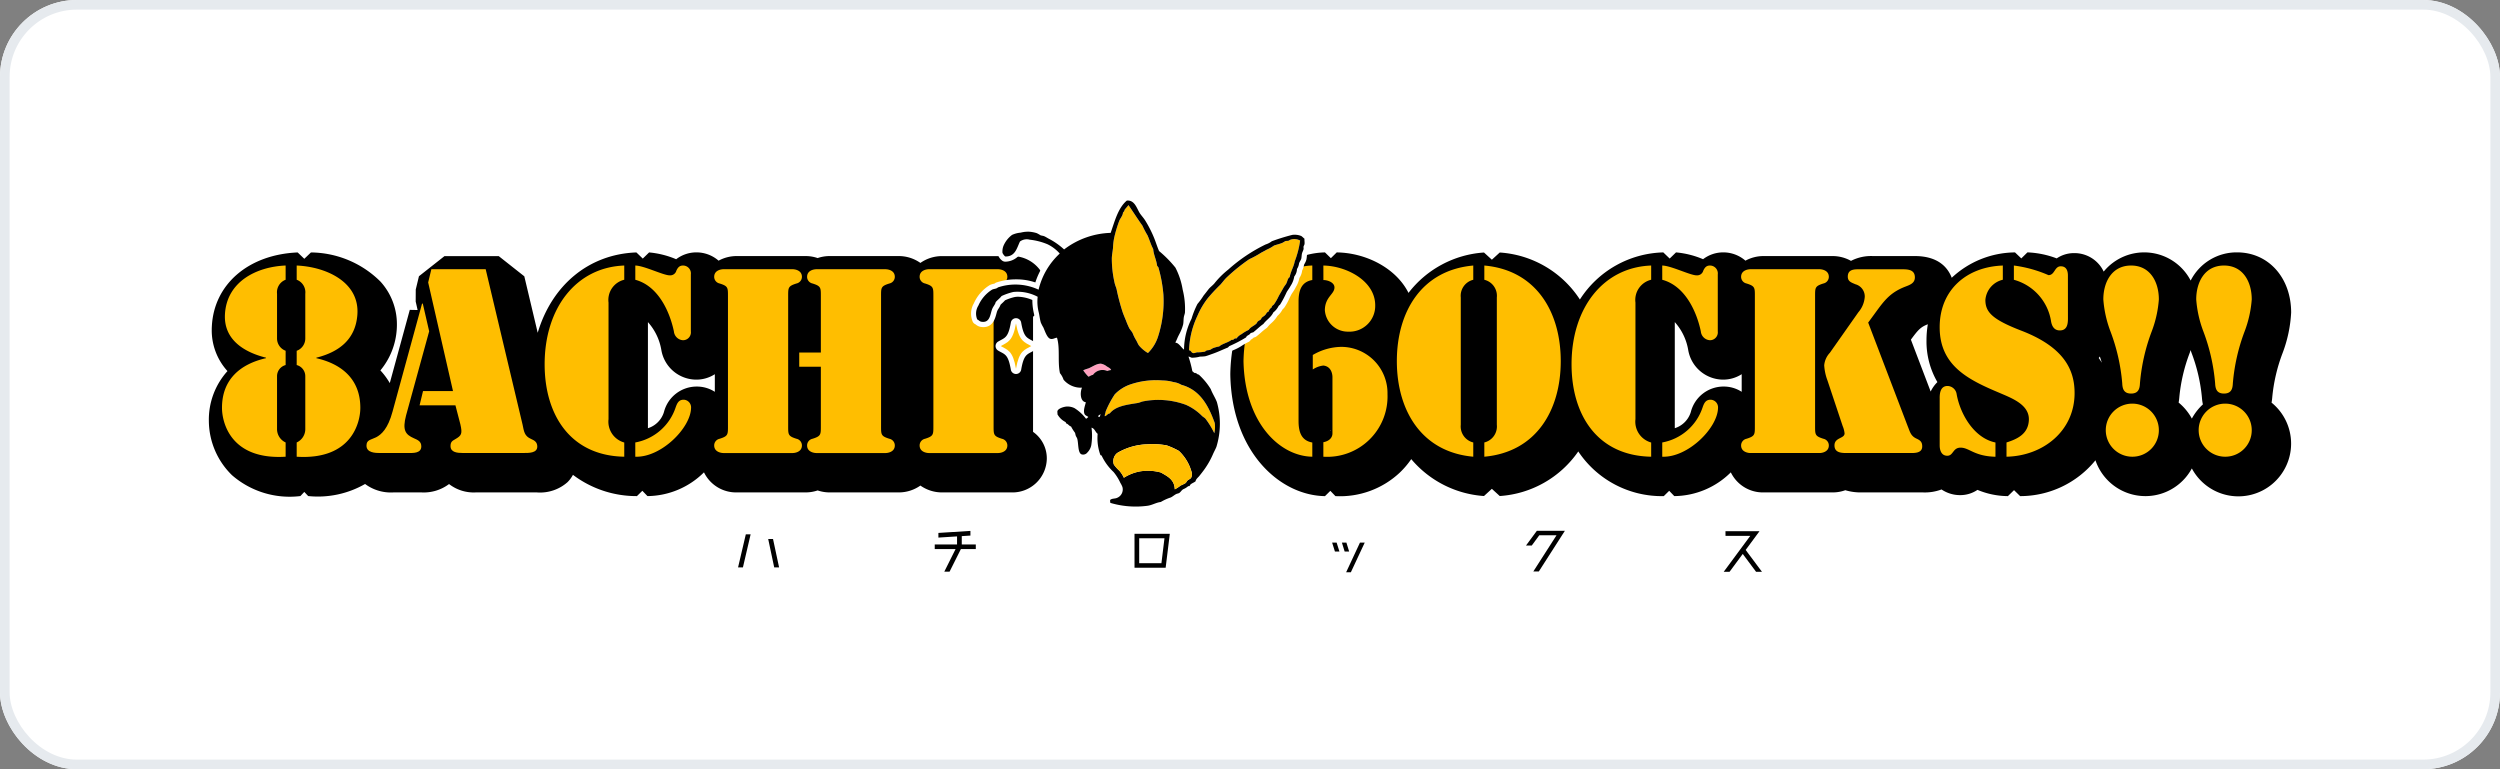
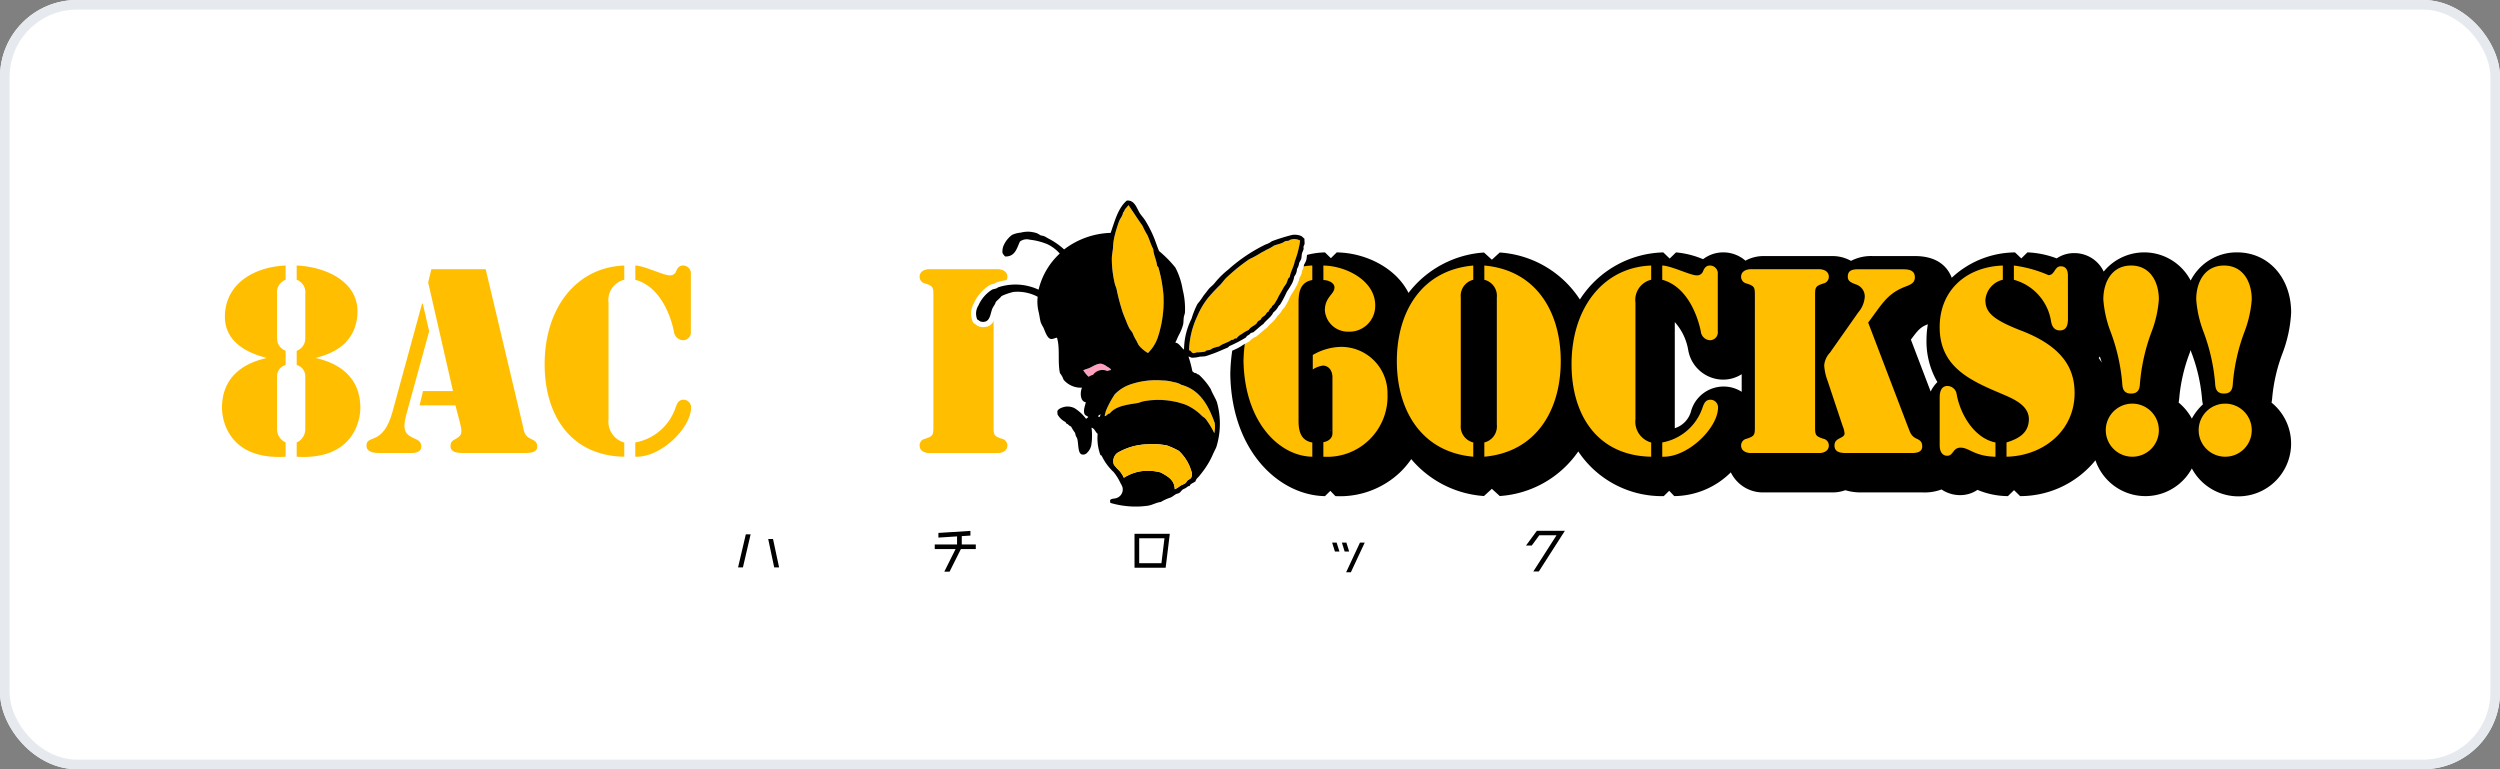
<svg xmlns="http://www.w3.org/2000/svg" width="260" height="80" viewBox="0 0 260 80">
  <rect x="0" y="0" width="260" height="80" fill="#808080" stroke="none" />
  <g id="Group_412" data-name="Group 412" transform="translate(-657 -7731)">
    <g id="Rectangle_160" data-name="Rectangle 160" transform="translate(657 7731)" fill="#fff" stroke="#e6eaee" stroke-width="1">
      <rect width="260" height="80" rx="8" stroke="none" />
      <rect x="0.5" y="0.5" width="259" height="79" rx="7.5" fill="none" />
    </g>
    <g id="design" transform="translate(678.721 7751.312)">
-       <path id="Path_1499" data-name="Path 1499" d="M87.142,23.6a3.573,3.573,0,0,0-3.678-3.524H76.232A3.889,3.889,0,0,0,74,20.785a3.89,3.89,0,0,0-2.236-.714H64.527a3.875,3.875,0,0,0-1.214.207,3.871,3.871,0,0,0-1.214-.207H54.867a3.9,3.9,0,0,0-1.854.479,3.5,3.5,0,0,0-2.337-.862A3.439,3.439,0,0,0,48.6,20.4a9.307,9.307,0,0,0-2.814-.708l-.658.641-.664-.64c-4.984.18-8.8,3.439-10.263,8.357l-1.394-5.874-2.659-2.1H24.505l-2.656,2.093-.332,1.38-.007,1.248s.173.757.2.885l-.813-.016-2.081,7.615a7.4,7.4,0,0,0-.976-1.319,7.427,7.427,0,0,0,1.7-4.265q.017-.251.017-.5a6.579,6.579,0,0,0-1.709-4.471,10.383,10.383,0,0,0-7.231-3.032l-.691.662-.69-.662c-5.11.216-8.7,3.3-8.924,7.673v.007Q.3,27.554.3,27.733a6.291,6.291,0,0,0,1.636,4.3A7.535,7.535,0,0,0,0,37.218a7.936,7.936,0,0,0,2.406,5.641A9.136,9.136,0,0,0,9.52,45.031l.405-.432.406.432a9.872,9.872,0,0,0,5.917-1.257,4.49,4.49,0,0,0,2.941.878h2.938a4.38,4.38,0,0,0,2.853-.871,4.183,4.183,0,0,0,2.769.871h6.364A4.3,4.3,0,0,0,37.3,43.586a3.233,3.233,0,0,0,.566-.763,10.957,10.957,0,0,0,6.654,2.212l.564-.553.531.552a8.453,8.453,0,0,0,5.878-2.471,3.707,3.707,0,0,0,3.375,2.088H62.1a3.88,3.88,0,0,0,1.214-.207,3.882,3.882,0,0,0,1.214.207h7.233A3.891,3.891,0,0,0,74,43.938a3.89,3.89,0,0,0,2.236.714h7.233a3.572,3.572,0,0,0,3.678-3.524,3.368,3.368,0,0,0-1.431-2.775V26.375a3.373,3.373,0,0,0,1.431-2.78ZM47.506,21.81s0,0,0,0a.019.019,0,0,1,0,.006l0,0Zm-1.842,5.13a5.794,5.794,0,0,1,1.393,2.891,3.7,3.7,0,0,0,3.619,3.091,3.546,3.546,0,0,0,1.945-.565V34.19a3.425,3.425,0,0,0-1.868-.548,3.509,3.509,0,0,0-3.42,2.64l-.043.131a2.537,2.537,0,0,1-1.627,1.561V26.939Z" transform="translate(0 -13.752)" />
      <path id="Path_1500" data-name="Path 1500" d="M460.681,35.309a4.572,4.572,0,0,0,.067-.492,17.461,17.461,0,0,1,1.09-4.684,13.871,13.871,0,0,0,.881-4.186c0-3.626-2.364-6.259-5.62-6.259a5.355,5.355,0,0,0-4.83,2.931,5.447,5.447,0,0,0-9.046-.933,3.363,3.363,0,0,0-3.093-1.921,3.18,3.18,0,0,0-1.793.549,9.592,9.592,0,0,0-3.045-.626l-.638.628L434,19.691a9.74,9.74,0,0,0-6.581,2.639c-.389-1.025-1.369-2.258-3.831-2.258h-4.37a4.545,4.545,0,0,0-2.276.5,3.9,3.9,0,0,0-1.89-.5h-7.233a3.9,3.9,0,0,0-1.854.479,3.5,3.5,0,0,0-2.336-.862,3.435,3.435,0,0,0-2.071.709,9.316,9.316,0,0,0-2.814-.708l-.658.641-.664-.64a10.613,10.613,0,0,0-8.674,4.9,10.778,10.778,0,0,0-8.336-4.889l-.819.749-.819-.749a10.815,10.815,0,0,0-7.851,4.2c-1.314-2.616-4.479-4.177-7.465-4.21l-.609.6-.612-.6c-4.653.07-9.686,4.516-9.846,12.619v.108c.16,8.1,5.191,12.548,9.844,12.62l.56-.551.528.549a9.069,9.069,0,0,0,6.719-2.47,8.938,8.938,0,0,0,1.167-1.378,10.855,10.855,0,0,0,7.564,3.839l.82-.75.82.75a10.793,10.793,0,0,0,8.167-4.638,10.437,10.437,0,0,0,8.891,4.648s.381-.375.564-.554l.531.552a8.454,8.454,0,0,0,5.878-2.471,3.707,3.707,0,0,0,3.375,2.088h7.233a3.874,3.874,0,0,0,1.3-.23,5.473,5.473,0,0,0,1.589.23h6.492a4.952,4.952,0,0,0,1.925-.308,3.44,3.44,0,0,0,1.96.589,3.18,3.18,0,0,0,1.778-.547,8.321,8.321,0,0,0,3.166.65l.636-.622.634.622a10.084,10.084,0,0,0,7.834-3.726,5.487,5.487,0,0,0,10.025.846,5.484,5.484,0,1,0,8.284-6.847Zm-97.1.21.017.01-.017,0Zm-.539-9.248.118.119a1.139,1.139,0,0,1-.237.133c-.025-.012-.052-.008-.076-.021Zm-.225,11.941s-.037-.045-.039-.046l.02-.008c.016,0,.028.019.044.024Zm79.886-7.537c.042-.05.08-.1.12-.157q.108.328.208.647C442.93,31,442.823,30.836,442.707,30.675Zm-19.531-1.91c.74-1.01,1.014-1.317,1.762-1.6a10.1,10.1,0,0,0-.14,1.674,8.409,8.409,0,0,0,1.135,4.34,3.487,3.487,0,0,0-.7.982Zm-22.712-6.953,0,0,0,.006,0,0Zm-1.842,5.127a5.787,5.787,0,0,1,1.393,2.891,3.7,3.7,0,0,0,3.619,3.092,3.543,3.543,0,0,0,1.945-.566v1.834a3.423,3.423,0,0,0-1.869-.548,3.508,3.508,0,0,0-3.42,2.643l-.042.127a2.541,2.541,0,0,1-1.627,1.562V26.94Zm53.772,10.032a5.625,5.625,0,0,0-1.374-1.663,4.564,4.564,0,0,0,.067-.492,17.465,17.465,0,0,1,1.09-4.684l.091-.282.076.237a17.6,17.6,0,0,1,1.1,4.712,4.9,4.9,0,0,0,.1.7A5.615,5.615,0,0,0,452.395,36.971Z" transform="translate(-246.16 -13.753)" />
      <path id="Path_1501" data-name="Path 1501" d="M11.15,34.572a1.2,1.2,0,0,0-.894,1.176v5.444a1.527,1.527,0,0,0,.894,1.431v1.482c-5.75.358-6.619-3.6-6.619-5.086,0-2.94,1.891-4.549,4.575-5.162v-.052c-2.351-.588-4.4-1.916-4.268-4.5.179-3.424,3.3-4.958,6.312-5.085V25.7a1.394,1.394,0,0,0-.894,1.457v4.651a1.363,1.363,0,0,0,.894,1.278v1.482Zm1.15-10.35c3.016.128,6.543,1.686,6.313,5.085-.179,2.607-1.917,3.91-4.268,4.5v.052c2.683.613,4.574,2.223,4.574,5.162,0,1.482-.869,5.444-6.619,5.086V42.623a1.527,1.527,0,0,0,.894-1.431V35.748a1.2,1.2,0,0,0-.894-1.176V33.09a1.362,1.362,0,0,0,.894-1.278V27.161A1.393,1.393,0,0,0,12.3,25.7V24.222Z" transform="translate(-3.165 -16.919)" fill="#ffbe00" />
      <path id="Path_1502" data-name="Path 1502" d="M60.895,31.959l-2.4,8.74c-.409,1.559-.051,1.994.818,2.377.409.178.767.332.767.843,0,.717-.818.691-1.329.691H55.808c-.511,0-1.43-.026-1.43-.767,0-.613.434-.588,1-.87.537-.28,1.227-.868,1.713-2.682l3.066-11.22h.077l.665,2.888Zm2.735,7.692H59.9l.358-1.482h3.118l-2.582-11.3.332-1.38h5.648l3.834,16.152c.153.716.179,1.2.894,1.508.358.153.639.333.639.792,0,.69-.92.664-1.406.664H64.37c-.511,0-1.252-.051-1.252-.716,0-.408.153-.536.485-.715.664-.383.767-.563.537-1.559l-.511-1.968Z" transform="translate(-37.985 -17.807)" fill="#ffbe00" />
      <path id="Path_1503" data-name="Path 1503" d="M124.119,44.105c-5.622-.1-8.28-4.37-8.28-9.61,0-5.9,3.322-10.094,8.28-10.273V25.7a2.159,2.159,0,0,0-1.636,2.377V40.2a2.248,2.248,0,0,0,1.636,2.428v1.482Zm1.15-19.883c.946.025,2.913,1.022,3.578,1.022a.663.663,0,0,0,.69-.486c.153-.332.332-.536.69-.536a.819.819,0,0,1,.818.92v5.929a.82.82,0,0,1-.818.92,1.013,1.013,0,0,1-.946-.92c-.435-2.07-1.635-4.728-4.013-5.367V24.222ZM130.3,38.176a.8.8,0,0,1,.766.869c-.052,2.1-3.143,5.163-5.8,5.06V42.623a5.447,5.447,0,0,0,4.191-3.629C129.613,38.559,129.767,38.176,130.3,38.176Z" transform="translate(-80.917 -16.919)" fill="#ffbe00" />
-       <path id="Path_1504" data-name="Path 1504" d="M182.023,41.747c0,.946-.025,1.1.869,1.38a.709.709,0,0,1,.562.691c0,.741-.844.792-.946.792h-7.233c-.1,0-.945-.051-.945-.792a.708.708,0,0,1,.562-.691c.894-.281.87-.434.87-1.38V28.355c0-.945.025-1.1-.87-1.38a.708.708,0,0,1-.562-.69c0-.741.843-.792.945-.792h7.233c.1,0,.946.051.946.792a.709.709,0,0,1-.562.69c-.894.281-.869.435-.869,1.38Zm3.4-6.109h-2.249V34.156h2.249v-5.8c0-.945.025-1.1-.869-1.38a.708.708,0,0,1-.562-.69c0-.741.843-.792.945-.792h7.233c.1,0,.945.051.945.792a.709.709,0,0,1-.562.69c-.9.281-.869.435-.869,1.38V41.747c0,.946-.026,1.1.869,1.38a.709.709,0,0,1,.562.691c0,.741-.843.792-.945.792h-7.233c-.1,0-.945-.051-.945-.792a.708.708,0,0,1,.562-.691c.894-.281.869-.434.869-1.38V35.638Z" transform="translate(-121.775 -17.806)" fill="#ffbe00" />
      <path id="Path_1505" data-name="Path 1505" d="M252.892,41.747c0,.946-.026,1.1.869,1.38a.71.71,0,0,1,.562.691c0,.741-.844.792-.946.792h-7.233c-.1,0-.945-.051-.945-.792a.708.708,0,0,1,.562-.691c.894-.281.869-.434.869-1.38V28.355c0-.945.025-1.1-.869-1.38a.708.708,0,0,1-.562-.69c0-.741.843-.792.945-.792h7.233c.1,0,.946.051.946.792a.71.71,0,0,1-.562.69c-.9.281-.869.435-.869,1.38Z" transform="translate(-171.279 -17.806)" fill="#ffbe00" />
      <path id="Path_1506" data-name="Path 1506" d="M364.084,44.106c-3.4-.052-7.028-3.527-7.156-9.942.128-6.414,3.756-9.89,7.156-9.941v1.508c-1.175.2-1.431,1.15-1.431,2.249v12.4c0,1.1.256,2.044,1.431,2.249Zm.05-10.581a6.027,6.027,0,0,1,2.94-.843,4.817,4.817,0,0,1,4.83,4.932,6.273,6.273,0,0,1-6.671,6.492V42.6c.9-.18.946-.767.946-.9V35.825c0-.128-.026-1.1-.946-1.2a2.507,2.507,0,0,0-1.1.409V33.525Zm1.1-9.3c2.3.025,5.392,1.533,5.392,4.14a2.678,2.678,0,0,1-2.811,2.735,2.394,2.394,0,0,1-2.427-2.249c.026-1.38,1-1.635,1-2.351,0-.511-.689-.767-1.15-.767Z" transform="translate(-249.325 -16.92)" fill="#ffbe00" />
      <path id="Path_1507" data-name="Path 1507" d="M417.776,25.705a1.714,1.714,0,0,0-1.3,1.84V40.783a1.715,1.715,0,0,0,1.3,1.841v1.482c-5.418-.486-7.948-4.856-7.948-9.942s2.53-9.456,7.948-9.941v1.482Zm1.15,16.919a1.713,1.713,0,0,0,1.3-1.841V27.545a1.713,1.713,0,0,0-1.3-1.84V24.223c5.418.485,7.948,4.855,7.948,9.941s-2.53,9.456-7.948,9.942V42.624Z" transform="translate(-286.277 -16.92)" fill="#ffbe00" />
      <path id="Path_1508" data-name="Path 1508" d="M478.379,44.105c-5.622-.1-8.28-4.37-8.28-9.61,0-5.9,3.323-10.094,8.28-10.273V25.7a2.158,2.158,0,0,0-1.635,2.377V40.2a2.247,2.247,0,0,0,1.635,2.428v1.482Zm1.151-19.883c.945.025,2.913,1.022,3.578,1.022a.662.662,0,0,0,.689-.486c.154-.332.333-.536.691-.536a.819.819,0,0,1,.818.92v5.929a.819.819,0,0,1-.818.92,1.012,1.012,0,0,1-.945-.92c-.435-2.07-1.636-4.728-4.012-5.367Zm5.034,13.954a.8.8,0,0,1,.767.869c-.051,2.1-3.143,5.163-5.8,5.06V42.623a5.446,5.446,0,0,0,4.19-3.629C483.873,38.559,484.028,38.176,484.564,38.176Z" transform="translate(-328.378 -16.919)" fill="#ffbe00" />
      <path id="Path_1509" data-name="Path 1509" d="M536.284,41.746c0,.946-.026,1.1.868,1.38a.708.708,0,0,1,.562.691c0,.741-.843.792-.945.792h-7.233c-.1,0-.946-.051-.946-.792a.709.709,0,0,1,.562-.691c.895-.281.869-.434.869-1.38V28.355c0-.945.026-1.1-.869-1.38a.709.709,0,0,1-.562-.69c0-.741.844-.792.946-.792h7.233c.1,0,.945.051.945.792a.708.708,0,0,1-.562.69c-.894.281-.868.435-.868,1.38Zm9.634.076c.23.563.306,1,.894,1.278.384.179.614.332.614.818,0,.742-.844.691-1.355.691h-6.415c-.588,0-1.355,0-1.355-.792,0-.844,1.049-.691,1.049-1.253a2.622,2.622,0,0,0-.2-.767l-1.584-4.753a5.312,5.312,0,0,1-.333-1.559,2.181,2.181,0,0,1,.587-1.3l2.965-4.217a2.741,2.741,0,0,0,.665-1.61,1.313,1.313,0,0,0-.972-1.3c-.408-.179-.793-.281-.793-.793,0-.792.716-.767,1.253-.767h4.37c.613,0,1.354.026,1.354.844,0,.588-.486.766-.946.945-1.763.664-2.351,1.635-3.425,3.092l-.485.664,4.114,10.785Z" transform="translate(-369.236 -17.806)" fill="#ffbe00" />
      <path id="Path_1510" data-name="Path 1510" d="M603.658,25.7a2.353,2.353,0,0,0-1.814,2.1c0,1.252.689,2.019,3.731,3.194,4.523,1.738,5.546,4.14,5.546,6.492,0,3.961-3.3,6.543-7.08,6.619V42.623c1.227-.383,2.275-.946,2.326-2.352.051-1.61-1.84-2.274-3.067-2.811-3.221-1.355-6.21-2.811-6.21-6.823,0-3.885,2.811-6.287,6.568-6.414V25.7ZM597.09,38c0-.537.1-1.252.818-1.252a.987.987,0,0,1,.946.843c.358,2.044,1.789,4.575,4.038,5.035v1.482c-2.224-.052-2.709-.946-3.628-.946-.818,0-.742.843-1.38.843-.793,0-.793-.945-.793-1.072V38Zm13.34-8.255c0,.588-.1,1.227-.844,1.227-.613,0-.843-.485-.92-1a5.331,5.331,0,0,0-3.859-4.268V24.222a13.251,13.251,0,0,1,3.6,1c.664,0,.613-.92,1.278-.92.792,0,.741.869.741,1.074Z" transform="translate(-417.085 -16.919)" fill="#ffbe00" />
      <path id="Path_1511" data-name="Path 1511" d="M659.323,27.75a11.751,11.751,0,0,1-.741,3.322,19.836,19.836,0,0,0-1.226,5.418c-.026.537-.153,1.048-.92,1.048s-.895-.511-.92-1.048a19.841,19.841,0,0,0-1.227-5.418,11.77,11.77,0,0,1-.741-3.322c0-1.815.895-3.527,2.888-3.527S659.323,25.935,659.323,27.75Zm-2.76,16.356a2.76,2.76,0,1,1,2.76-2.76A2.748,2.748,0,0,1,656.564,44.106Z" transform="translate(-456.523 -16.92)" fill="#ffbe00" />
      <path id="Path_1512" data-name="Path 1512" d="M691.366,27.75a11.774,11.774,0,0,1-.74,3.322A19.861,19.861,0,0,0,689.4,36.49c-.024.537-.153,1.048-.92,1.048s-.894-.511-.92-1.048a19.848,19.848,0,0,0-1.227-5.418,11.8,11.8,0,0,1-.741-3.322c0-1.815.894-3.527,2.888-3.527S691.366,25.935,691.366,27.75Zm-2.759,16.356a2.76,2.76,0,1,1,2.759-2.76A2.748,2.748,0,0,1,688.607,44.106Z" transform="translate(-478.906 -16.92)" fill="#ffbe00" />
      <path id="Path_1513" data-name="Path 1513" d="M279.962,32.89a8.445,8.445,0,0,1-2.761-.4.543.543,0,0,1-.308-.287,1.05,1.05,0,0,1-.072-.465v-.059a.544.544,0,0,1,.194-.422,1.291,1.291,0,0,1,.7-.27.991.991,0,0,0,.143-.026.409.409,0,0,0,.251-.533c-.008-.011-.035-.051-.06-.094-.037-.063-.075-.128-.107-.194a4.559,4.559,0,0,0-.619-1L277.2,29a5.865,5.865,0,0,1-1.14-1.545.6.6,0,0,1-.165-.171.537.537,0,0,1-.05-.1,4.656,4.656,0,0,1-.15-.463,2.238,2.238,0,0,1-.3.382,1.108,1.108,0,0,1-.832.4,1.234,1.234,0,0,1-.235-.024c-.7-.141-.78-.938-.837-1.52a3.23,3.23,0,0,0-.073-.5l-.03-.051a1.736,1.736,0,0,1-.1-.192,1.413,1.413,0,0,1-.075-.262c0-.014-.006-.029-.009-.043a1.716,1.716,0,0,0-.122-.172,2.314,2.314,0,0,1-.2-.293,1.57,1.57,0,0,1-.209-.165.491.491,0,0,0-.063-.054.475.475,0,0,1-.278-.2.648.648,0,0,1-.046-.075A2.35,2.35,0,0,1,271.4,23a.547.547,0,0,1-.054-.311l0-.037a.989.989,0,0,1,.018-.369c.168-.64,1.106-.847,1.454-.873.038,0,.078,0,.119,0a2.175,2.175,0,0,1,1.008.248c.083.051.167.107.252.167l.008-.031a1.127,1.127,0,0,1-.223-.275,1.82,1.82,0,0,1-.2-1.024,2.992,2.992,0,0,1-1.65-.955.541.541,0,0,1-.12-.206,1.63,1.63,0,0,0-.288-.516.541.541,0,0,1-.1-.222,9.128,9.128,0,0,1-.135-1.864,10.389,10.389,0,0,0-.054-1.265,1.086,1.086,0,0,1-.144.01,1.034,1.034,0,0,1-.266-.035c-.546-.145-.8-.773-1-1.277-.031-.077-.06-.148-.087-.21a1.247,1.247,0,0,0-.077-.135,1.836,1.836,0,0,1-.206-.421,5.486,5.486,0,0,1-.151-.7c-.022-.13-.043-.258-.072-.38a6.231,6.231,0,0,1-.169-1.436,4.178,4.178,0,0,0-1.47-.337,2.044,2.044,0,0,0-.376.034,5.2,5.2,0,0,0-.994.339,3.85,3.85,0,0,1-.3.3c-.058.054-.113.106-.163.157a1.888,1.888,0,0,1-.208.4,1.471,1.471,0,0,0-.15.275c-.031.087-.056.185-.083.285-.128.479-.368,1.371-1.349,1.371a1.68,1.68,0,0,1-.282-.025,1.076,1.076,0,0,1-.483-.225.571.571,0,0,0-.081-.055.544.544,0,0,1-.253-.242,2.118,2.118,0,0,1,.108-1.924,4.215,4.215,0,0,1,1.676-1.913,1.725,1.725,0,0,1,.38-.121.946.946,0,0,0,.1-.024.542.542,0,0,1,.19-.114,6.327,6.327,0,0,1,2.049-.324,6.043,6.043,0,0,1,2,.319,7.854,7.854,0,0,1,1.785-2.994,2.9,2.9,0,0,0-.723-.477,6.108,6.108,0,0,0-1.7-.432,2.591,2.591,0,0,0-.311-.026.437.437,0,0,0-.207.04c-.032.072-.063.146-.094.219A1.959,1.959,0,0,1,266.48,6.9h-.04a.544.544,0,0,1-.282-.084,1.227,1.227,0,0,1-.4-.46c-.016-.027-.031-.055-.048-.08a.542.542,0,0,1-.087-.265,2.147,2.147,0,0,1,.125-.92,3.277,3.277,0,0,1,1.09-1.417,2.325,2.325,0,0,1,.981-.309l.143-.024.134-.026a3.43,3.43,0,0,1,.7-.086,2.186,2.186,0,0,1,.241.013,4.066,4.066,0,0,1,.846.167,1.411,1.411,0,0,1,.373.195.44.44,0,0,0,.063.041.672.672,0,0,0,.084.018,1.454,1.454,0,0,1,.334.1,3.619,3.619,0,0,1,.325.175c.058.034.116.068.174.1a7.885,7.885,0,0,1,1.379.909,8.651,8.651,0,0,1,4.4-1.573l.061-.182A6.5,6.5,0,0,1,278.739.133a.541.541,0,0,1,.294-.126A1.5,1.5,0,0,1,279.2,0c.9,0,1.3.788,1.537,1.259.037.073.073.144.109.21a2.933,2.933,0,0,0,.282.393,4.848,4.848,0,0,1,.367.507,12.563,12.563,0,0,1,.989,1.977c.064.166.125.334.184.5.077.216.151.422.229.612a12.685,12.685,0,0,1,1.672,1.714.528.528,0,0,1,.063.1,8.182,8.182,0,0,1,.809,2.449c.021.12.044.242.068.366a9.271,9.271,0,0,1,.2,1.517l.02-.041c.072-.151.144-.3.208-.462a.542.542,0,0,1,.134-.2,2.231,2.231,0,0,0,.31-.418,4.716,4.716,0,0,1,.273-.4c.147-.185.282-.36.435-.559l.056-.073a3.043,3.043,0,0,1,.392-.4,2.754,2.754,0,0,0,.243-.236l.108-.125a8.755,8.755,0,0,1,1.387-1.373A14.2,14.2,0,0,1,292.607,5c.217-.122.435-.244.65-.367a.545.545,0,0,1,.145-.058,1.154,1.154,0,0,0,.36-.188l.109-.071a.547.547,0,0,1,.174-.073,5.872,5.872,0,0,0,.788-.265,5.893,5.893,0,0,1,1.39-.4,2.518,2.518,0,0,1,.327-.021,2.175,2.175,0,0,1,.924.188.545.545,0,0,1,.082.049A2.892,2.892,0,0,1,297.81,4c.035.032.07.065.107.095a.543.543,0,0,1,.192.48.891.891,0,0,0,0,.165,1.882,1.882,0,0,1-.007.42.919.919,0,0,1-.09.267.917.917,0,0,1-.007.243,1.622,1.622,0,0,1-.121.372.842.842,0,0,0-.051.134,1.208,1.208,0,0,0-.024.186,2.247,2.247,0,0,1-.048.334,1.555,1.555,0,0,1-.169.389,1.113,1.113,0,0,0-.069.135l-.017.074a1.925,1.925,0,0,1-.185.535,1.672,1.672,0,0,1-.288.772l0,.008a2.578,2.578,0,0,1-.333.873c-.03.055-.06.111-.088.166a4.156,4.156,0,0,1-.271.443,2.637,2.637,0,0,0-.157.248c-.068.13-.13.261-.192.392a6.159,6.159,0,0,1-.507.922.924.924,0,0,1-.181.188l-.049.078a2.2,2.2,0,0,1-.5.619,3.2,3.2,0,0,1-.648.763,3.105,3.105,0,0,0-.374.394.542.542,0,0,1-.13.126,6.137,6.137,0,0,0-.569.462c-.153.134-.307.269-.47.394a.54.54,0,0,1-.267.109h0a1.2,1.2,0,0,1-.291.217l-.021.012a.545.545,0,0,1-.264.248,5.02,5.02,0,0,0-.629.353,4.9,4.9,0,0,1-1.039.531.807.807,0,0,1-.216.165c-.017.009-.033.016-.051.023-.185.072-.377.156-.574.241-.324.14-.659.285-1.008.405l-.221.078a6.139,6.139,0,0,1-.605.2,1.4,1.4,0,0,1-.339.036l-.181,0a.717.717,0,0,0-.076,0,1.57,1.57,0,0,0-.223.046c-.078.02-.167.042-.264.058a3.225,3.225,0,0,1,.144.55c.021.008.041.016.06.025a.775.775,0,0,1,.215.118.549.549,0,0,1,.256.141,7.4,7.4,0,0,1,1.345,1.634.525.525,0,0,1,.034.074,5.536,5.536,0,0,0,.3.625,6.622,6.622,0,0,1,.34.718.558.558,0,0,1,.018.055,8.743,8.743,0,0,1-.066,4.99c-.058.149-.134.306-.213.464-.052.1-.1.209-.149.313a9.09,9.09,0,0,1-.931,1.659c-.147.206-.3.4-.456.6l-.1.13a2.338,2.338,0,0,1-.165.181.761.761,0,0,0-.131.155.543.543,0,0,1-.193.319,2.091,2.091,0,0,1-.337.212c-.044.023-.086.046-.12.067a.816.816,0,0,1-.175.211.607.607,0,0,1-.263.119,2.293,2.293,0,0,1-.271.175c-.048.026-.095.048-.141.069a.611.611,0,0,0-.058.027c-.009.008-.047.051-.075.083a1.327,1.327,0,0,1-.37.32.941.941,0,0,1-.275.094,1.146,1.146,0,0,0-.229.139,2.374,2.374,0,0,1-.378.231c-.128.06-.263.109-.4.159a1.952,1.952,0,0,0-.535.251.544.544,0,0,1-.272.109,2.431,2.431,0,0,0-.559.163,3.472,3.472,0,0,1-.885.239,12.355,12.355,0,0,1-1.288.067Z" transform="translate(-183.62 0.002)" fill="#fff" />
      <path id="Path_1514" data-name="Path 1514" d="M273.514,48.193a.544.544,0,0,1-.536-.453c-.239-1.4-.534-1.556-1.023-1.815-.1-.052-.2-.106-.3-.168a.544.544,0,0,1,0-.934c.1-.059.2-.111.289-.161.5-.266.8-.427,1.036-1.822a.544.544,0,0,1,1.072,0c.241,1.395.54,1.556,1.036,1.822.094.051.19.1.289.162a.544.544,0,0,1,0,.934c-.1.062-.2.115-.3.168-.489.259-.784.416-1.023,1.815a.544.544,0,0,1-.536.452h0Z" transform="translate(-189.572 -29.61)" fill="#fff" />
      <path id="Path_1515" data-name="Path 1515" d="M315.267,18.771a3.546,3.546,0,0,1-.945-.8c-.12-.18-.2-.412-.332-.614a4.492,4.492,0,0,1-.307-.638c-.087-.192-.253-.341-.355-.52a8.9,8.9,0,0,1-.354-.827c-.118-.283-.241-.579-.33-.827a21.781,21.781,0,0,1-.638-2.41c-.049-.2-.142-.387-.191-.591a11.5,11.5,0,0,1-.306-2.576c0-.331.08-.713.118-1.087a6.649,6.649,0,0,1,.118-1.064A13.453,13.453,0,0,1,312.29,5c.132-.291.355-.513.378-.827a.649.649,0,0,0,.189-.331,5.735,5.735,0,0,0,.378-.449c.02,0,.022.01.023.024.485.705.945,1.433,1.441,2.126a8.591,8.591,0,0,0,.521.993c.211.465.354.991.59,1.418.054.648.318,1.084.4,1.7.018.1.1.138.142.213a14.611,14.611,0,0,1,.519,2.812,11.923,11.923,0,0,1-.589,4.489,4.188,4.188,0,0,1-1.017,1.607Z" transform="translate(-217.599 -2.366)" fill="#ffbe00" fill-rule="evenodd" />
      <path id="Path_1516" data-name="Path 1516" d="M349.709,15.263a9.815,9.815,0,0,1-.566,2.174c-.112.6-.417,1.016-.52,1.63-.21.109-.231.428-.354.662-.075.142-.2.271-.283.425-.154.276-.334.58-.5.875a5.8,5.8,0,0,1-.5.875c-.071.086-.226.131-.237.307a.871.871,0,0,0-.331.449c-.183.042-.218.2-.33.331s-.264.185-.378.307c-.039.042-.053.126-.094.166-.1.094-.241.134-.33.236-.057.065-.08.155-.142.213-.249.231-.6.342-.779.639a3.973,3.973,0,0,0-.756.449,1.36,1.36,0,0,0-.521.449c-.2-.04-.262.068-.354.142h-.164c-.362.293-.931.378-1.278.686a3.3,3.3,0,0,0-.615.165c-.128.043-.237.147-.354.189s-.242.026-.355.071c-.062.024-.122.1-.188.118a4.893,4.893,0,0,1-.8.071c-.169.022-.3.133-.474.047-.123-.06-.169-.261-.354-.26a9.054,9.054,0,0,1,.875-3.592,8.126,8.126,0,0,1,1.087-1.843,18.473,18.473,0,0,1,1.3-1.394c.228-.249.414-.525.66-.756a19.182,19.182,0,0,1,2.339-1.89,10.15,10.15,0,0,0,1.252-.685c.194-.1.382-.2.568-.308a4.094,4.094,0,0,0,.755-.425c.267-.1.6-.162.921-.307a3.055,3.055,0,0,1,.285-.166c.095-.026.189,0,.285-.023.08-.021.147-.093.236-.118a1.239,1.239,0,0,1,.991.095Z" transform="translate(-236.212 -10.554)" fill="#ffbe00" fill-rule="evenodd" />
      <path id="Path_1517" data-name="Path 1517" d="M304.538,58.758a1.25,1.25,0,0,0-.4.1,1.219,1.219,0,0,0-1.489.4c-.2.026-.3.14-.473.189a4.641,4.641,0,0,1-.543-.662,3.221,3.221,0,0,1,.519-.189c.437-.164.839-.51,1.323-.5a1.369,1.369,0,0,1,.615.285c.18.113.4.212.449.377Z" transform="translate(-210.698 -40.582)" fill="#ffa0be" fill-rule="evenodd" />
      <path id="Path_1518" data-name="Path 1518" d="M320.466,69.343a8.5,8.5,0,0,0-.922-1.513c-.091-.1-.239-.174-.355-.282a5.434,5.434,0,0,0-1.677-1.158,8.315,8.315,0,0,0-4.466-.355c-.18.039-.364.137-.543.165-1.111.183-2.294.306-2.905,1.087-.235.02-.352.276-.52.285-.011-.209.08-.314.094-.5a10.185,10.185,0,0,1,.944-1.773,4.107,4.107,0,0,1,1.512-.991,8.25,8.25,0,0,1,3.474-.449,4.187,4.187,0,0,1,1.112.165,2.092,2.092,0,0,1,.826.284c1.954.527,2.815,2.147,3.474,3.969a2.894,2.894,0,0,1-.047,1.063Z" transform="translate(-215.899 -44.597)" fill="#ffbe00" fill-rule="evenodd" />
      <path id="Path_1519" data-name="Path 1519" d="M298.826,6.348c.03-.2-.021-.379,0-.567-.112-.093-.212-.2-.33-.284a1.8,1.8,0,0,0-.945-.118,20.3,20.3,0,0,0-2.127.661,2.006,2.006,0,0,1-.637.331,16.781,16.781,0,0,0-3.9,2.623,8.859,8.859,0,0,0-1.442,1.442c-.2.227-.443.39-.614.614s-.33.429-.5.638a7.36,7.36,0,0,1-.638.874,8.995,8.995,0,0,0-.615,1.536,7.253,7.253,0,0,0-.78,3.213c-.213-.147-.418-.493-.686-.661-.087-.054-.2-.038-.212-.095a3.99,3.99,0,0,0,.189-.4c.138-.332.243-.478.354-.733a4.455,4.455,0,0,0,.262-.733c.047-.235.031-.5.071-.756.025-.165.1-.326.117-.473a8.113,8.113,0,0,0-.236-2.386,7.625,7.625,0,0,0-.756-2.292,11.908,11.908,0,0,0-1.7-1.724c-.169-.385-.308-.827-.472-1.253a12.155,12.155,0,0,0-.947-1.89c-.216-.354-.484-.6-.661-.922-.272-.5-.525-1.262-1.276-1.181-.907.77-1.244,2.111-1.677,3.355a8.383,8.383,0,0,0-4.844,1.725,7.185,7.185,0,0,0-1.583-1.111c-.159-.083-.317-.19-.473-.26-.135-.061-.3-.057-.425-.118a2.576,2.576,0,0,0-.378-.212,3.6,3.6,0,0,0-.732-.142,3.056,3.056,0,0,0-.922.094,2.671,2.671,0,0,0-.9.237,2.762,2.762,0,0,0-.9,1.158,1.616,1.616,0,0,0-.095.709,1.123,1.123,0,0,0,.284.378c1.049.017,1.2-.866,1.536-1.559a1.18,1.18,0,0,1,1.016-.189,6.665,6.665,0,0,1,1.843.473,4.02,4.02,0,0,1,1.276.969,7.475,7.475,0,0,0-2.2,3.757,5.7,5.7,0,0,0-4.229-.236c-.15.159-.4.132-.615.236a3.712,3.712,0,0,0-1.418,1.654,1.565,1.565,0,0,0-.117,1.442c.172.08.249.206.425.236.889.15.916-.727,1.11-1.276.111-.314.344-.524.378-.756.189-.229.437-.4.615-.638a6.292,6.292,0,0,1,1.228-.425,4.466,4.466,0,0,1,2.528.5,4.538,4.538,0,0,0,.119,1.654c.077.332.108.7.213,1.04a4.462,4.462,0,0,0,.26.5c.165.371.388,1.09.732,1.181.27.071.461-.109.685-.118.335,1.1.051,2.473.307,3.685a2.177,2.177,0,0,1,.378.686,2.367,2.367,0,0,0,1.914.827c-.221.517-.183,1.45.4,1.512-.061.311-.289.833-.142,1.205.074.188.267.209.4.33a.942.942,0,0,1-.236.188,4.46,4.46,0,0,0-1.205-1.11,1.674,1.674,0,0,0-.8-.165c-.352.026-.9.216-.969.473-.026.1.019.231,0,.33a1.94,1.94,0,0,0,.874.826.16.16,0,0,0,.024.12c.223.06.3.268.52.33a4.469,4.469,0,0,0,.4.638c.044.083.049.223.094.33s.113.194.142.284c.154.49.04,1.563.5,1.655a.557.557,0,0,0,.566-.213,1.481,1.481,0,0,0,.4-.756,6.346,6.346,0,0,0,.024-1.819c.339.087.389.46.638.638a5.1,5.1,0,0,0,.283,2.2c.031.048.126.033.142.095a5.589,5.589,0,0,0,1.229,1.678,5.144,5.144,0,0,1,.709,1.134,2.317,2.317,0,0,1,.212.425.942.942,0,0,1-.566,1.134c-.22.1-.5.038-.709.213a.889.889,0,0,0,.024.307,9.235,9.235,0,0,0,3.8.307c.536-.056.941-.346,1.441-.4a4.989,4.989,0,0,1,1.039-.472c.211-.1.394-.282.615-.378a2.394,2.394,0,0,0,.236-.071c.159-.087.252-.275.4-.378.064-.045.156-.075.235-.119a1.931,1.931,0,0,0,.307-.212c.04-.033.128-.012.141-.024.059-.05.081-.14.142-.189.149-.119.347-.185.5-.307.051-.258.272-.4.4-.566.2-.25.371-.468.543-.709a8.522,8.522,0,0,0,.875-1.559c.11-.255.261-.516.354-.756a8.247,8.247,0,0,0,.048-4.655c-.184-.478-.457-.866-.638-1.348a6.889,6.889,0,0,0-1.253-1.512c-.153,0-.177-.123-.308-.143-.031-.045-.143-.012-.189-.047-.03-.079-.122-.1-.166-.165a11.324,11.324,0,0,0-.4-1.513c.145.015.239.1.355.118a3.169,3.169,0,0,0,.852-.118A3.7,3.7,0,0,0,288.5,18c.245-.06.518-.17.779-.26.541-.186,1.075-.449,1.56-.639.078-.04.111-.124.189-.165a13.647,13.647,0,0,0,1.724-.9c.067-.224.355-.228.449-.425a.834.834,0,0,1,.283-.094c.365-.281.681-.612,1.064-.874.317-.431.8-.694,1.039-1.205a1.873,1.873,0,0,0,.543-.662c.044-.066.118-.1.167-.165a10.8,10.8,0,0,0,.661-1.252c.107-.207.294-.429.425-.686a2.451,2.451,0,0,0,.377-.969,1.313,1.313,0,0,0,.283-.78,1.311,1.311,0,0,0,.213-.567c.044-.178.2-.353.237-.52s.03-.349.071-.52.139-.315.165-.472c.015-.083-.019-.179,0-.26s.081-.153.094-.236Zm-19.918.425a6.649,6.649,0,0,1,.118-1.064,13.449,13.449,0,0,1,.544-1.819c.132-.291.355-.513.378-.827a.649.649,0,0,0,.189-.331,5.761,5.761,0,0,0,.378-.449c.02,0,.022.01.023.024.485.705.945,1.433,1.441,2.126a8.591,8.591,0,0,0,.521.993c.211.465.354.991.59,1.418.054.648.318,1.084.4,1.7.018.1.1.138.142.213a14.613,14.613,0,0,1,.519,2.812,11.923,11.923,0,0,1-.589,4.489,4.187,4.187,0,0,1-1.017,1.607,3.546,3.546,0,0,1-.945-.8c-.12-.18-.2-.412-.332-.614a4.5,4.5,0,0,1-.307-.638c-.087-.192-.253-.341-.355-.52a8.9,8.9,0,0,1-.354-.827c-.118-.283-.241-.579-.33-.827a21.767,21.767,0,0,1-.638-2.41c-.049-.2-.142-.387-.191-.591a11.494,11.494,0,0,1-.306-2.576c0-.331.08-.713.119-1.087Zm-1.395,17.556c-.033-.045-.115-.043-.166-.071.037-.12.181-.134.237-.237C277.647,24.047,277.539,24.243,277.513,24.329Zm-.686-4.395c-.2.026-.3.14-.473.189a4.641,4.641,0,0,1-.543-.662,3.222,3.222,0,0,1,.519-.189c.437-.164.839-.51,1.323-.5a1.369,1.369,0,0,1,.615.285c.18.113.4.212.449.377a1.251,1.251,0,0,0-.4.1,1.219,1.219,0,0,0-1.489.4Zm10.207,10.7c-.077.126-.27.181-.4.307-.08.077-.1.181-.165.237a3.56,3.56,0,0,1-.521.26,3.823,3.823,0,0,1-.612.4c-.035-1.031-.77-1.357-1.443-1.749a5.067,5.067,0,0,0-2.174-.118,4.673,4.673,0,0,0-1.677.661,3.143,3.143,0,0,0-.472-.733,3.959,3.959,0,0,1-.568-.638,1.085,1.085,0,0,1,.355-1.206,6.481,6.481,0,0,1,3.143-.9,7.815,7.815,0,0,1,2.008.118,8.292,8.292,0,0,1,1.253.568,4.717,4.717,0,0,1,1.346,2.291.82.82,0,0,1-.071.5Zm2.458-5.694a2.894,2.894,0,0,1-.047,1.063,8.506,8.506,0,0,0-.922-1.513c-.091-.1-.239-.174-.355-.282a5.435,5.435,0,0,0-1.677-1.158,8.315,8.315,0,0,0-4.466-.355c-.18.039-.364.137-.543.165-1.111.183-2.294.306-2.905,1.087-.235.02-.352.276-.52.285-.011-.209.08-.314.094-.5a10.188,10.188,0,0,1,.944-1.773,4.107,4.107,0,0,1,1.512-.991,8.251,8.251,0,0,1,3.474-.449,4.186,4.186,0,0,1,1.112.165,2.092,2.092,0,0,1,.826.284C287.973,21.5,288.834,23.121,289.493,24.944Zm8.317-16.8c-.112.6-.417,1.016-.52,1.63-.21.109-.231.428-.354.662-.075.142-.2.271-.283.425-.154.276-.334.58-.5.875a5.8,5.8,0,0,1-.5.875c-.071.086-.226.131-.237.307a.871.871,0,0,0-.331.449c-.183.042-.218.2-.33.331s-.264.185-.378.307c-.039.042-.053.126-.094.166-.1.094-.241.134-.33.236-.057.065-.08.155-.142.213-.249.231-.6.342-.779.639a3.974,3.974,0,0,0-.756.449,1.361,1.361,0,0,0-.521.449c-.2-.04-.262.068-.354.142h-.164c-.362.293-.931.378-1.278.686a3.3,3.3,0,0,0-.615.165c-.127.043-.237.147-.354.189s-.241.026-.355.071c-.062.024-.122.1-.188.118a4.892,4.892,0,0,1-.8.071c-.169.022-.3.133-.474.047-.123-.06-.169-.261-.354-.26a9.054,9.054,0,0,1,.875-3.592,8.128,8.128,0,0,1,1.087-1.843,18.473,18.473,0,0,1,1.3-1.394c.228-.249.414-.525.66-.756a19.18,19.18,0,0,1,2.339-1.89,10.152,10.152,0,0,0,1.252-.685c.194-.1.382-.2.568-.308a4.093,4.093,0,0,0,.755-.425c.267-.1.6-.162.921-.307a3.063,3.063,0,0,1,.285-.166c.095-.026.189,0,.285-.023.08-.021.147-.093.236-.118a1.239,1.239,0,0,1,.991.095,9.815,9.815,0,0,1-.566,2.174Z" transform="translate(-184.879 -1.261)" fill-rule="evenodd" />
      <path id="Path_1520" data-name="Path 1520" d="M318.383,90.573c-.035-1.031-.77-1.357-1.443-1.749a5.067,5.067,0,0,0-2.174-.118,4.674,4.674,0,0,0-1.677.661,3.143,3.143,0,0,0-.472-.733,3.956,3.956,0,0,1-.568-.638,1.085,1.085,0,0,1,.355-1.206,6.481,6.481,0,0,1,3.143-.9,7.815,7.815,0,0,1,2.008.118,8.292,8.292,0,0,1,1.253.568,4.718,4.718,0,0,1,1.346,2.291.821.821,0,0,1-.071.5c-.077.126-.27.181-.4.307-.08.077-.1.181-.165.237a3.561,3.561,0,0,1-.521.26,3.826,3.826,0,0,1-.612.4Z" transform="translate(-217.926 -59.99)" fill="#ffbe00" fill-rule="evenodd" />
-       <path id="Path_1521" data-name="Path 1521" d="M274.776,44.193c-.33,1.91-.9,1.948-1.582,2.357.687.41,1.253.428,1.582,2.358.33-1.93.9-1.948,1.583-2.358C275.672,46.141,275.107,46.1,274.776,44.193Z" transform="translate(-190.834 -30.87)" fill="#ffbe00" />
      <path id="Path_1522" data-name="Path 1522" d="M182.565,120.387l.806-3.436h.5l-.8,3.436h-.508Zm3.635-2.951.631,2.951h-.508l-.625-2.951Z" transform="translate(-127.527 -81.693)" />
      <path id="Path_1523" data-name="Path 1523" d="M254.677,117.177v.479h-1.549l-1.18,2.355H251.4l1.175-2.355h-2.168v-.479h2.32v-.836l-1.94.123v-.485l3.331-.21v.485l-.9.058v.865h1.461Z" transform="translate(-174.915 -80.867)" />
      <path id="Path_1524" data-name="Path 1524" d="M319.329,116.758H323l-.432,3.529h-3.238Zm2.8,3.062.316-2.595h-2.629v2.595Z" transform="translate(-223.061 -81.558)" />
      <path id="Path_1525" data-name="Path 1525" d="M387.965,119.8l.292.929h-.468l-.292-.929Zm1.017,0,.286.929H388.8l-.286-.929Zm1.408,0h.5l-1.443,3.085h-.491l1.438-3.085Z" transform="translate(-270.678 -83.683)" />
      <path id="Path_1526" data-name="Path 1526" d="M458.417,115.728l-2.711,4.231h-.573l2.413-3.763h-1.794l-.783,1.069h-.6l1.133-1.537h2.916Z" transform="translate(-317.389 -80.839)" />
-       <path id="Path_1527" data-name="Path 1527" d="M522.763,115.885H526.3l-1.437,1.946,1.695,2.273h-.613l-1.385-1.858-1.373,1.858h-.607l2.764-3.74h-2.577Z" transform="translate(-365.035 -80.949)" />
    </g>
  </g>
</svg>